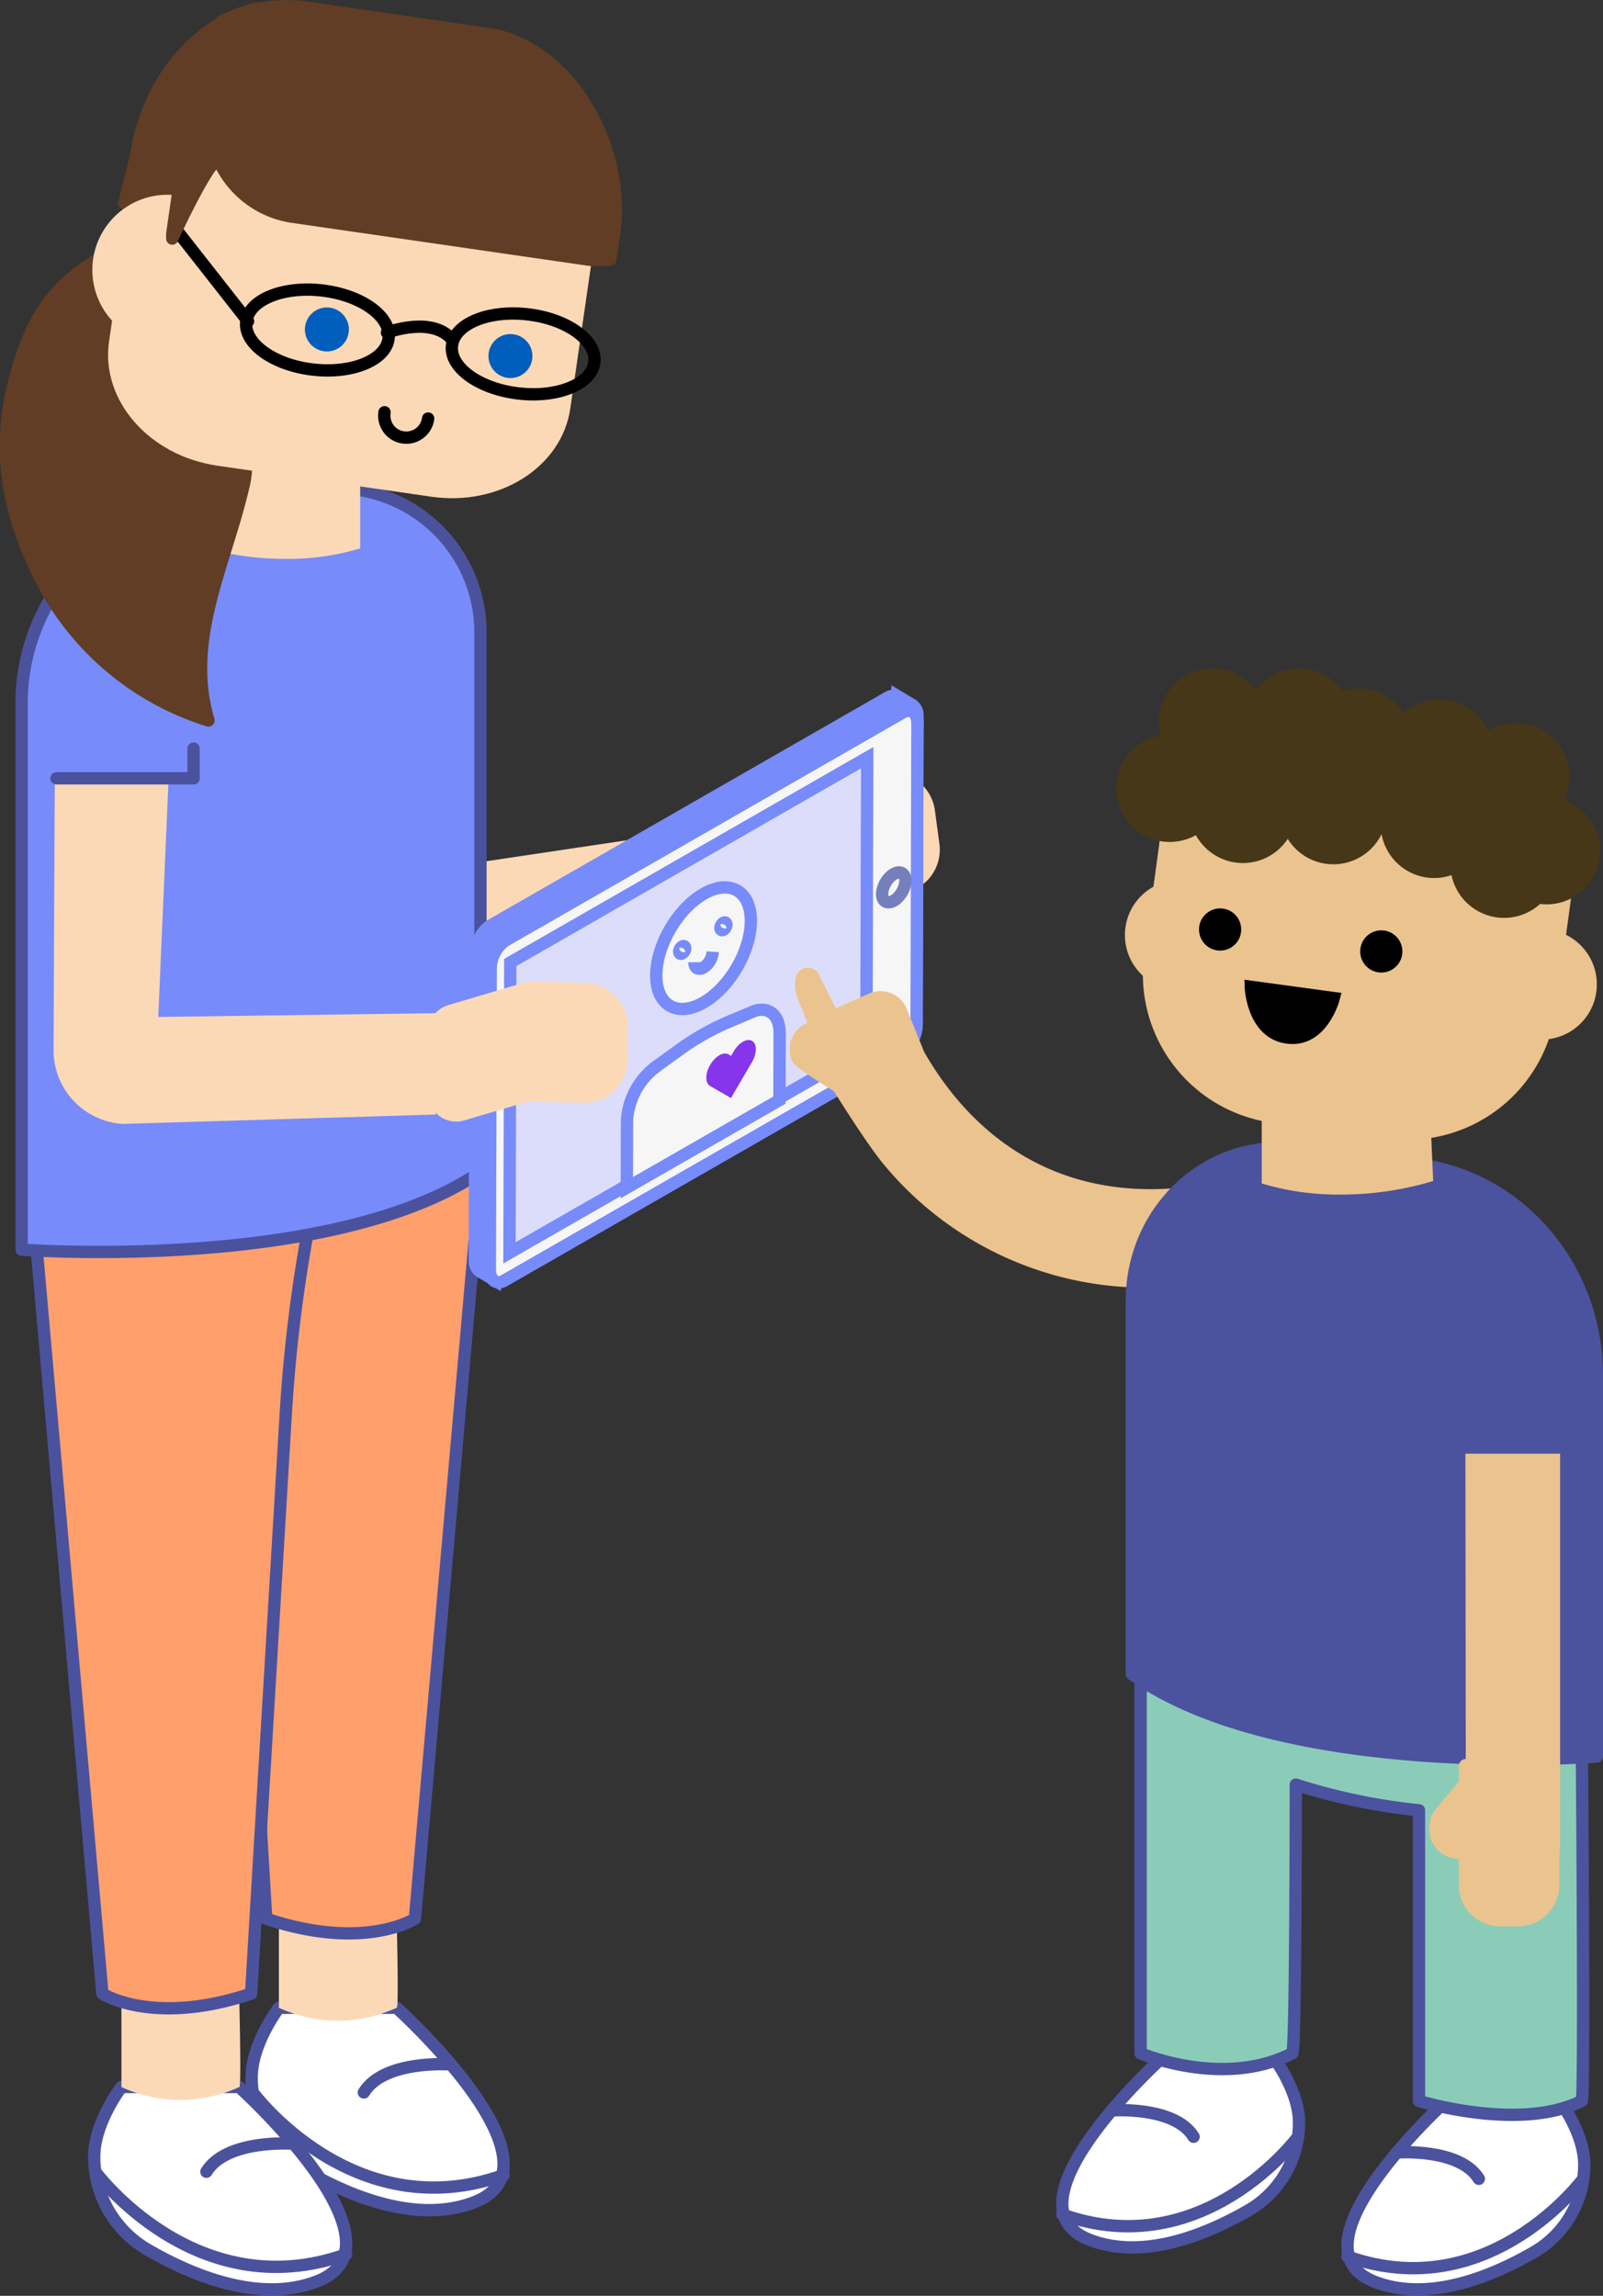
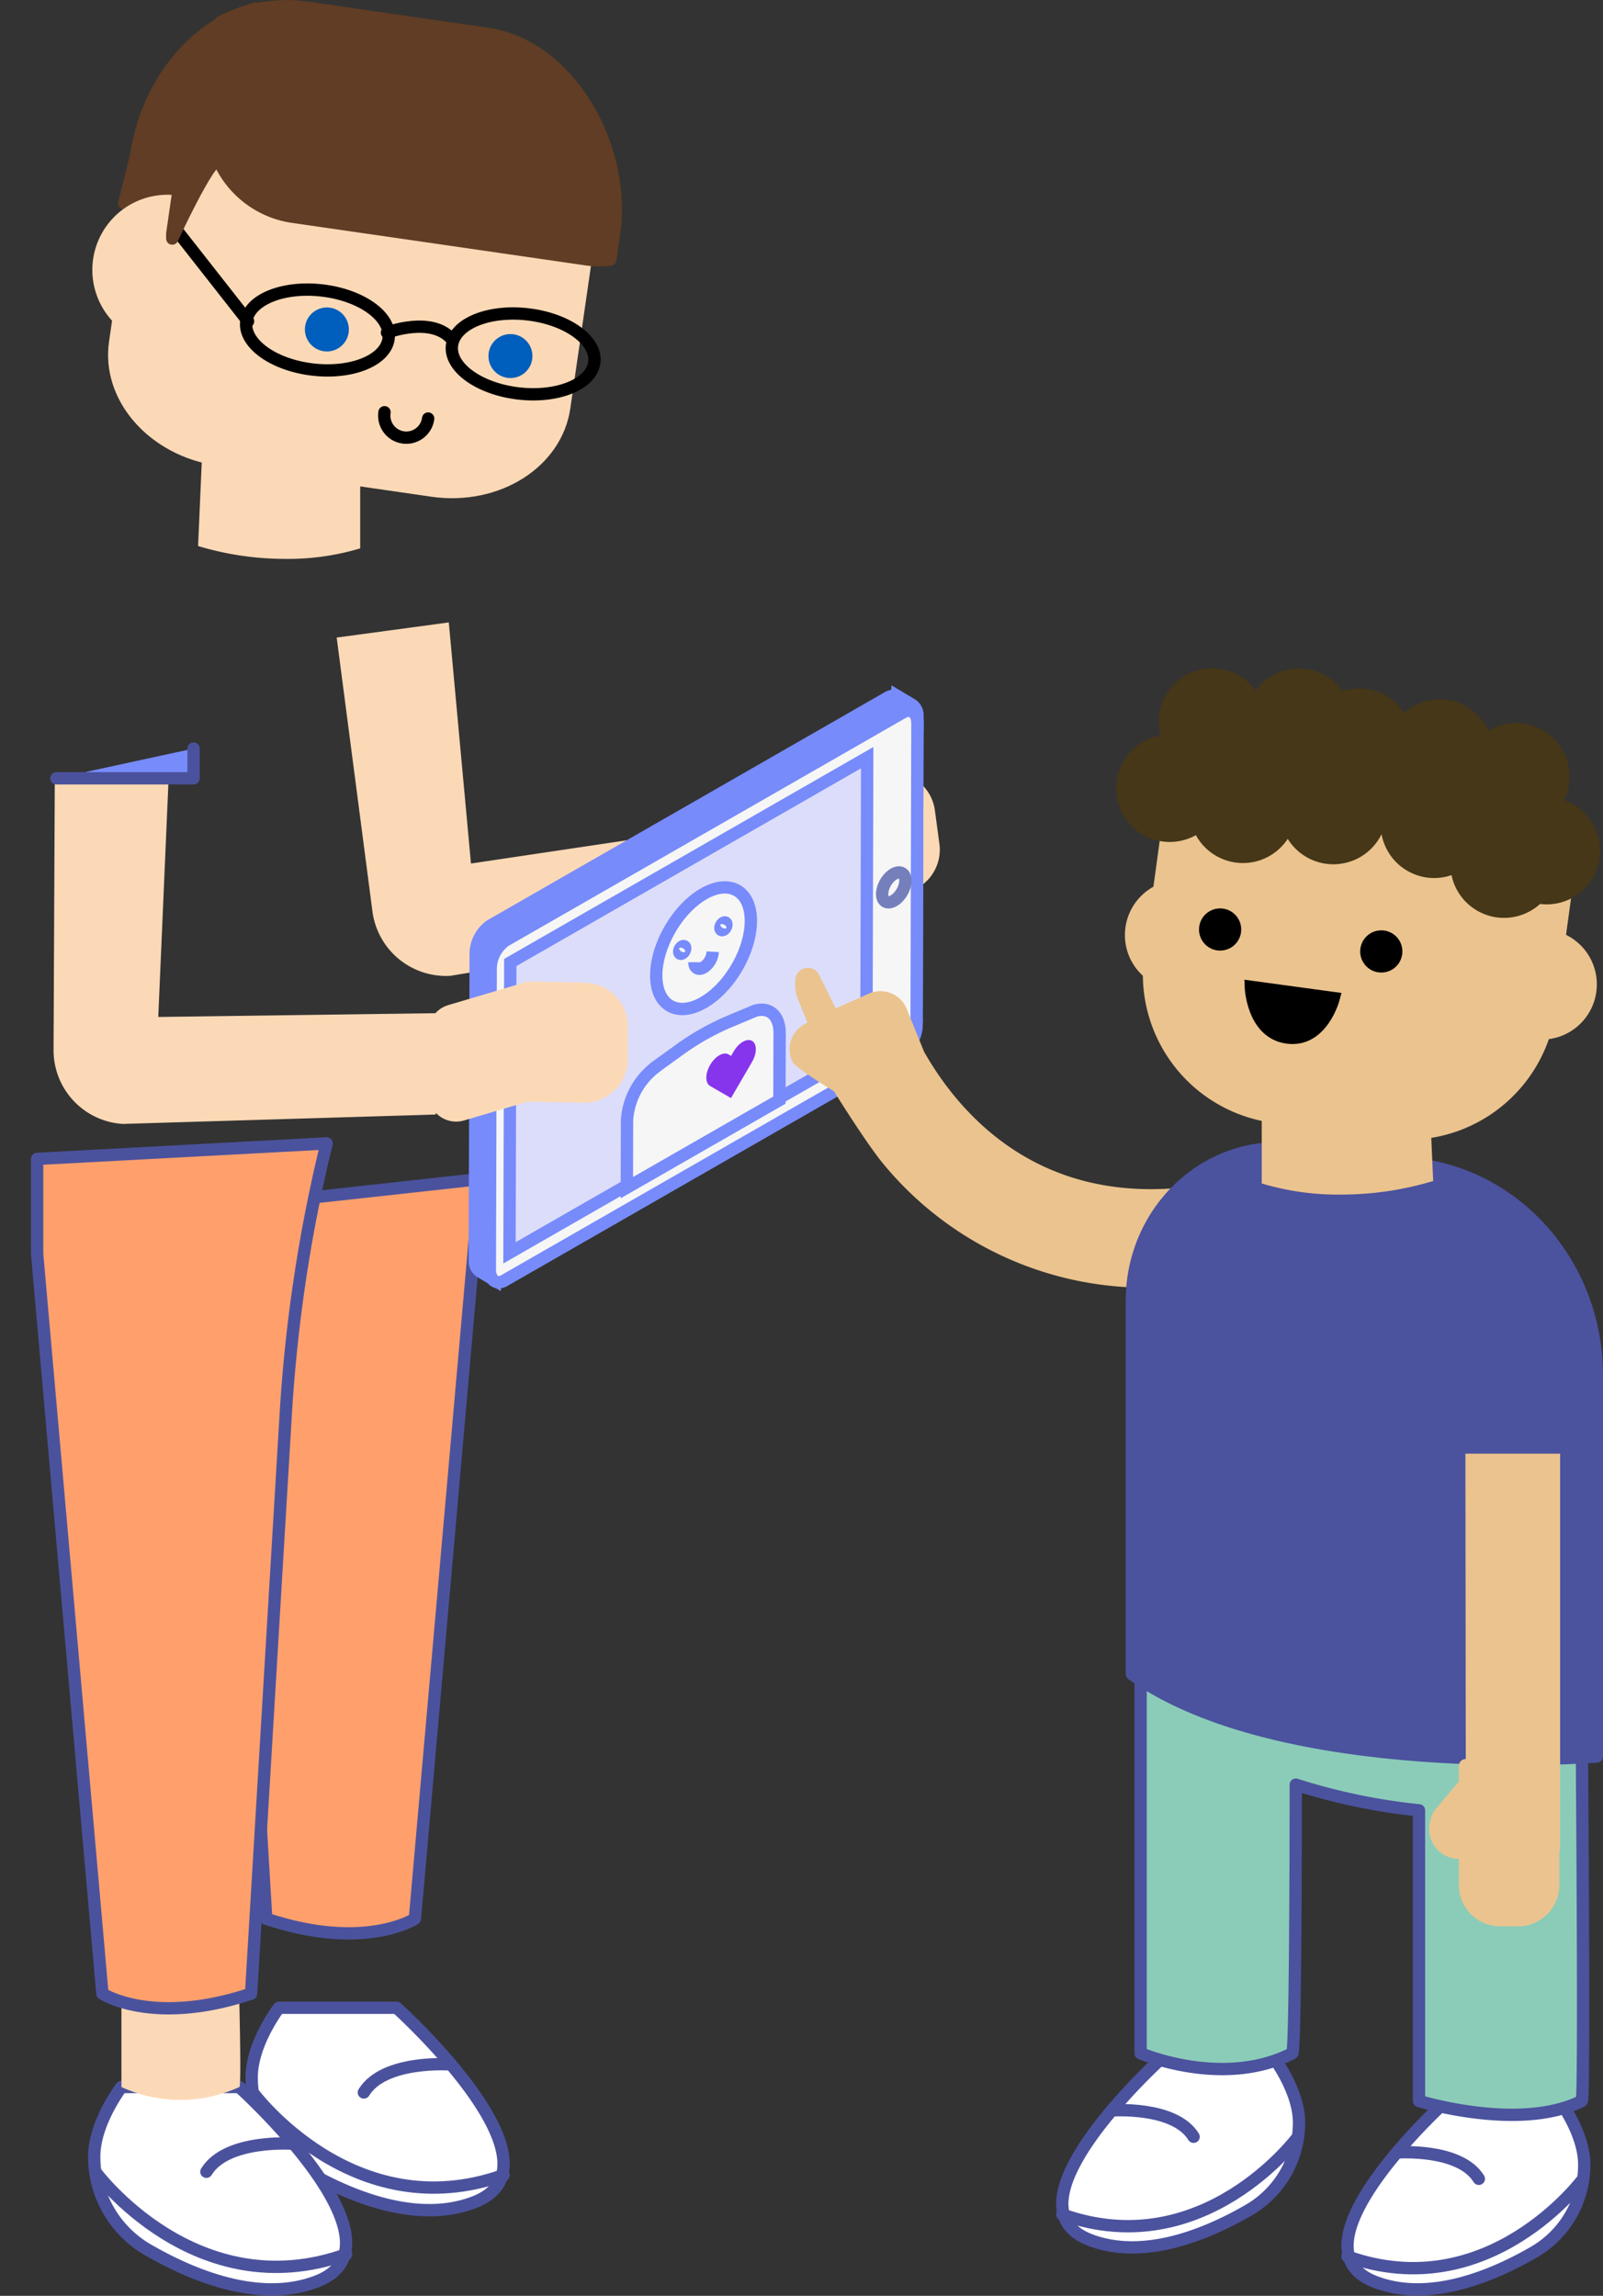
<svg xmlns="http://www.w3.org/2000/svg" width="130.129" height="186.332" viewBox="0 0 130.129 186.332">
  <rect x="0" y="0" width="130.129" height="186.332" fill="#333333" stroke="none" />
  <g id="Group_5357" data-name="Group 5357" transform="translate(0.471 0.504)">
    <g id="Group_2993" data-name="Group 2993" transform="translate(26.861 50.007)">
      <path id="Path_1947" data-name="Path 1947" d="M3885.964,5978.374l-4.494.5-6.118,2.785a2.249,2.249,0,0,0-.939.8l-22.124,3.3-1.8-19.569-9.1,1.229,2.894,22.163a6.025,6.025,0,0,0,6.347,5.289l24.929-4.144-.011-.141a2.226,2.226,0,0,0,2.346.317l4.9-2.229,4.492-.5a3.576,3.576,0,0,0,3.025-4.049l-.356-2.642A3.574,3.574,0,0,0,3885.964,5978.374Z" transform="translate(-3841.389 -5966.185)" fill="#fcd9b6" />
    </g>
    <path id="Path_1948" data-name="Path 1948" d="M3831.264,6167.207s-2.275,2.973-2.207,5.766v.083a8.715,8.715,0,0,0,4.327,7.347c3.692,2.137,9.118,4.358,13.739,2.584,7.868-3.024-6.3-15.779-6.3-15.779Z" transform="translate(-3809.094 -6004.758)" fill="#fff" stroke="#4b529d" stroke-linecap="round" stroke-linejoin="round" stroke-width="1" />
-     <path id="Path_1949" data-name="Path 1949" d="M3833,6154.644v6.924a11.478,11.478,0,0,0,9.563,0c.19.189,0-7.156,0-7.156Z" transform="translate(-3810.833 -5999.12)" fill="#fcd9b6" />
    <path id="Path_1950" data-name="Path 1950" d="M3829.213,6179.495s8.152,11.058,20.36,6.707" transform="translate(-3809.163 -6010.173)" fill="#fff" stroke="#4b529d" stroke-linecap="round" stroke-linejoin="round" stroke-width="1" />
    <path id="Path_1951" data-name="Path 1951" d="M3852.413,6175.413s-5.435-.417-7.08,2.273" transform="translate(-3816.266 -6008.364)" fill="#fff" stroke="#4b529d" stroke-linecap="round" stroke-linejoin="round" stroke-width="1" />
    <path id="Path_1952" data-name="Path 1952" d="M3808.41,6178.707s-2.276,2.974-2.208,5.765v.083a8.712,8.712,0,0,0,4.328,7.348c3.691,2.137,9.118,4.358,13.738,2.583,7.868-3.023-6.3-15.779-6.3-15.779Z" transform="translate(-3799.023 -6009.827)" fill="#fff" stroke="#4b529d" stroke-linecap="round" stroke-linejoin="round" stroke-width="1" />
    <path id="Path_1953" data-name="Path 1953" d="M3810.15,6166.146v6.925a11.48,11.48,0,0,0,9.563,0c.19.189,0-7.157,0-7.157Z" transform="translate(-3800.763 -6004.189)" fill="#fcd9b6" />
    <path id="Path_1954" data-name="Path 1954" d="M3845.8,6046.958l-5.294,60.033s-4.071,2.675-12.07,0l-3.456-57.743Z" transform="translate(-3807.296 -5951.771)" fill="#ffa06c" stroke="#4b529d" stroke-linecap="round" stroke-linejoin="round" stroke-width="1" />
    <path id="Path_1955" data-name="Path 1955" d="M3797.916,6043.045v7.717l5.3,60.031s4.07,2.676,12.068,0l2.814-47.034a123.766,123.766,0,0,1,3.115-21.145l.2-.826Z" transform="translate(-3795.372 -5949.492)" fill="#ffa06c" stroke="#4b529d" stroke-linecap="round" stroke-linejoin="round" stroke-width="1" />
-     <path id="Path_1956" data-name="Path 1956" d="M3819.853,5946.788l-9.783,1.146a16.3,16.3,0,0,0-14.405,16.193v44.388s25.195,1.887,37.247-6.316v-43.792A11.7,11.7,0,0,0,3819.853,5946.788Z" transform="translate(-3794.38 -5907.596)" fill="#778bfb" stroke="#4b529d" stroke-linecap="round" stroke-linejoin="round" stroke-width="1" />
    <path id="Path_1957" data-name="Path 1957" d="M3821.658,5939.4l-.386,8.787a24.421,24.421,0,0,0,6.937,1.043,20.454,20.454,0,0,0,6.222-.851v-6.919Z" transform="translate(-3805.663 -5904.376)" fill="#fcd9b6" />
    <g id="Group_2997" data-name="Group 2997" transform="translate(0 0)">
-       <path id="Path_1958" data-name="Path 1958" d="M3812.713,5931.1c-1.463,6.529-4.871,12.629-2.89,19.251a22.833,22.833,0,0,1-13.544-11.356c-3.3-6.4-3.379-11.53-2.261-16,1.228-4.909,2.985-8.124,7.831-10.627C3805.586,5910.429,3814.153,5924.665,3812.713,5931.1Z" transform="translate(-3793.368 -5892.382)" fill="#603d24" stroke="#603d24" stroke-linecap="round" stroke-linejoin="round" stroke-width="1" />
      <path id="Path_1959" data-name="Path 1959" d="M3839.093,5888.436l-17.353-2.514c-5.547-.8-10.6,2.4-11.294,7.164l-2.156,14.888c-.69,4.761,3.248,9.271,8.8,10.075l17.352,2.515c5.548.8,10.6-2.4,11.293-7.164l2.157-14.889C3848.578,5893.75,3844.64,5889.24,3839.093,5888.436Z" transform="translate(-3799.909 -5880.756)" fill="#fcd9b6" />
      <g id="Group_2995" data-name="Group 2995" transform="translate(13.67 17.933)">
        <g id="Group_2994" data-name="Group 2994" transform="translate(5.477 4.465)">
          <ellipse id="Ellipse_1557" data-name="Ellipse 1557" cx="3.233" cy="5.82" rx="3.233" ry="5.82" transform="matrix(0.115, -0.993, 0.993, 0.115, 0, 6.423)" fill="none" stroke="#000" stroke-linecap="round" stroke-linejoin="round" stroke-width="1" />
          <ellipse id="Ellipse_1558" data-name="Ellipse 1558" cx="3.233" cy="5.82" rx="3.233" ry="5.82" transform="matrix(0.115, -0.993, 0.993, 0.115, 16.7, 8.362)" fill="none" stroke="#000" stroke-linecap="round" stroke-linejoin="round" stroke-width="1" />
          <path id="Path_1960" data-name="Path 1960" d="M3848.687,5923.764s3.715-1.419,5.329.619" transform="translate(-3836.891 -5919.671)" fill="none" stroke="#000" stroke-linecap="round" stroke-linejoin="round" stroke-width="1" />
        </g>
        <line id="Line_206" data-name="Line 206" x1="5.996" y1="7.639" fill="none" stroke="#000" stroke-linecap="round" stroke-linejoin="round" stroke-width="1" />
      </g>
      <path id="Path_1961" data-name="Path 1961" d="M3811.489,5889.17l-.941,3.761.606.088c3.985.578,8.372-3.969,9.061-8.735l1.039-7.164C3816.411,5878.356,3812.375,5883.059,3811.489,5889.17Z" transform="translate(-3800.938 -5876.932)" fill="#603d24" stroke="#603d24" stroke-linecap="round" stroke-linejoin="round" stroke-width="1" />
      <path id="Path_1962" data-name="Path 1962" d="M3817.528,5900.68v4.475s2.8-6.154,3.916-6.712S3817.528,5900.68,3817.528,5900.68Z" transform="translate(-3804.014 -5886.296)" fill="#603d24" stroke="#603d24" stroke-linecap="round" stroke-linejoin="round" stroke-width="1" />
      <path id="Path_1963" data-name="Path 1963" d="M3845.58,5879.024l-14.613-2.119a11.861,11.861,0,0,0-7,1.135l-.744,6.887a7.782,7.782,0,0,0,6.386,8.92l24.031,3.481a7.235,7.235,0,0,0,1.918.015l.308-2.129C3856.873,5888.244,3852.275,5879.994,3845.58,5879.024Z" transform="translate(-3806.485 -5876.783)" fill="#603d24" stroke="#603d24" stroke-linecap="round" stroke-linejoin="round" stroke-width="1" />
      <g id="Group_2996" data-name="Group 2996" transform="translate(24.28 24.45)">
        <ellipse id="Ellipse_1559" data-name="Ellipse 1559" cx="1.785" cy="1.785" rx="1.785" ry="1.785" fill="#005ebc" />
        <ellipse id="Ellipse_1560" data-name="Ellipse 1560" cx="1.785" cy="1.785" rx="1.785" ry="1.785" transform="translate(14.901 2.159)" fill="#005ebc" />
      </g>
      <path id="Path_1964" data-name="Path 1964" d="M3851.859,5936.212a1.789,1.789,0,1,1-3.541-.512" transform="translate(-3817.574 -5902.746)" fill="none" stroke="#000" stroke-linecap="round" stroke-linejoin="round" stroke-width="1" />
      <path id="Path_1965" data-name="Path 1965" d="M3812.373,5904.151a6.1,6.1,0,0,0-1.742,12.027" transform="translate(-3798.909 -5888.839)" fill="#fcd9b6" />
    </g>
    <path id="Path_1967" data-name="Path 1967" d="M3806.358,6191s8.153,11.058,20.361,6.7" transform="translate(-3799.092 -6015.241)" fill="#fff" stroke="#4b529d" stroke-linecap="round" stroke-linejoin="round" stroke-width="1" />
    <path id="Path_1968" data-name="Path 1968" d="M3829.559,6186.914s-5.436-.418-7.081,2.274" transform="translate(-3806.195 -6013.431)" fill="#fff" stroke="#4b529d" stroke-linecap="round" stroke-linejoin="round" stroke-width="1" />
    <g id="Group_3001" data-name="Group 3001" transform="translate(35.545 55.967)">
      <path id="Path_1970" data-name="Path 1970" d="M3856.914,6023.637l2.342-1.965a2.566,2.566,0,0,1,1.649-.6h.15a2.566,2.566,0,0,1,2.565,2.566h-6.706Z" transform="translate(-3856.914 -5996.331)" fill="#fff" stroke="#4b529d" stroke-linecap="round" stroke-linejoin="round" stroke-width="1" />
      <g id="Group_3000" data-name="Group 3000" transform="translate(2.532)">
        <path id="Path_1971" data-name="Path 1971" d="M3894.891,6004.564l-32.265,18.509c-.657.377-1.188-.027-1.186-.905l.068-24.408a2.838,2.838,0,0,1,1.191-2.266l32.266-18.513c.658-.376,1.188.03,1.186.907l-.067,24.406A2.851,2.851,0,0,1,3894.891,6004.564Z" transform="translate(-3861.441 -5976.841)" fill="#778bfb" stroke="#778bfb" stroke-miterlimit="10" stroke-width="1" />
        <path id="Path_1972" data-name="Path 1972" d="M3861.442,6055.68v.946a1,1,0,0,0,.453.838l1.2.717.2-4.462Z" transform="translate(-3861.442 -6010.717)" fill="#778bfb" stroke="#778bfb" stroke-miterlimit="10" stroke-width="1" />
        <path id="Path_1973" data-name="Path 1973" d="M3924.217,5979.352v-.947a1.006,1.006,0,0,0-.453-.837l-1.2-.716-.2,4.461Z" transform="translate(-3888.284 -5976.846)" fill="#778bfb" stroke="#778bfb" stroke-miterlimit="10" stroke-width="1" />
        <path id="Path_1974" data-name="Path 1974" d="M3897.068,6006.738l-32.266,18.511c-.657.379-1.187-.029-1.186-.905l.068-24.406a2.849,2.849,0,0,1,1.191-2.27l32.267-18.512c.656-.377,1.188.029,1.185.909l-.067,24.406A2.847,2.847,0,0,1,3897.068,6006.738Z" transform="translate(-3862.399 -5977.799)" fill="none" stroke="#778bfb" stroke-miterlimit="10" stroke-width="1" />
        <path id="Path_1975" data-name="Path 1975" d="M3897.068,6006.738l-32.266,18.511c-.657.379-1.187-.029-1.186-.905l.068-24.406a2.849,2.849,0,0,1,1.191-2.27l32.267-18.512c.656-.377,1.188.029,1.185.909l-.067,24.406A2.847,2.847,0,0,1,3897.068,6006.738Z" transform="translate(-3862.399 -5977.799)" fill="#f6f6f6" stroke="#778bfb" stroke-miterlimit="10" stroke-width="1" />
        <path id="Path_1976" data-name="Path 1976" d="M3895.442,6009.383l-28.974,16.623.064-23.564,28.974-16.623Z" transform="translate(-3863.656 -5980.797)" fill="#dcddfa" stroke="#778bfb" stroke-miterlimit="10" stroke-width="1" />
        <ellipse id="Ellipse_1561" data-name="Ellipse 1561" cx="1.332" cy="0.769" rx="1.332" ry="0.769" transform="translate(32.67 16.311) rotate(-59.689)" fill="none" stroke="#757fbb" stroke-miterlimit="10" stroke-width="1" />
        <g id="Group_2999" data-name="Group 2999" transform="translate(12.328 14.234)">
          <g id="Group_2998" data-name="Group 2998" transform="translate(0 0)">
            <ellipse id="Ellipse_1562" data-name="Ellipse 1562" cx="5.415" cy="3.126" rx="5.415" ry="3.126" transform="translate(0.806 9.349) rotate(-59.689)" fill="#f6f6f6" stroke="#778bfb" stroke-miterlimit="10" stroke-width="1" />
            <path id="Path_1977" data-name="Path 1977" d="M3893.909,6022.476v0l-2.16.907a20.742,20.742,0,0,0-4.1,2.342l-1.788,1.29,0,.01a5.861,5.861,0,0,0-2.356,4.353l-.015,5.46,12.387-7.106.015-5.46C3895.886,6022.854,3895.047,6022.155,3893.909,6022.476Z" transform="translate(-3883.48 -6011.151)" fill="#f6f6f6" stroke="#778bfb" stroke-miterlimit="10" stroke-width="1" />
            <path id="Path_1978" data-name="Path 1978" d="M3897.954,6011.305" transform="translate(-3889.858 -6006.261)" fill="#f6f6f6" stroke="#778bfb" stroke-miterlimit="10" stroke-width="1" />
            <path id="Path_1979" data-name="Path 1979" d="M3894.786,6013.977a1.639,1.639,0,0,1-.747,1.281c-.41.235-.742.043-.741-.428" transform="translate(-3887.806 -6007.439)" fill="#f6f6f6" stroke="#778bfb" stroke-miterlimit="10" stroke-width="1" />
            <ellipse id="Ellipse_1563" data-name="Ellipse 1563" cx="0.349" cy="0.202" rx="0.349" ry="0.202" transform="translate(4.155 6.593) rotate(-59.689)" fill="#f6f6f6" stroke="#778bfb" stroke-miterlimit="10" stroke-width="1" />
            <ellipse id="Ellipse_1564" data-name="Ellipse 1564" cx="0.349" cy="0.202" rx="0.349" ry="0.202" transform="translate(7.5 4.673) rotate(-59.689)" fill="#f6f6f6" stroke="#778bfb" stroke-miterlimit="10" stroke-width="1" />
          </g>
          <path id="Path_1980" data-name="Path 1980" d="M3898.746,6026.856c-.411-.237-1.078.145-1.491.854l-.211.363-.211-.121c-.41-.236-1.077.146-1.49.855s-.415,1.478,0,1.713l1.688.975.007-.012.007,0,1.7-2.918C3899.154,6027.859,3899.157,6027.093,3898.746,6026.856Z" transform="translate(-3888.571 -6013.083)" fill="#8735ed" />
        </g>
      </g>
    </g>
    <g id="Group_3002" data-name="Group 3002" transform="translate(3.883 62.665)">
      <path id="Path_1981" data-name="Path 1981" d="M3843.364,6005.407l-4.545-.1-6.474,1.915a2.271,2.271,0,0,0-1.042.658l-22.5.305.841-19.365h-9.24l-.1,22.046a5.991,5.991,0,0,0,5.615,6l25.407-.763.009-.14a2.265,2.265,0,0,0,2.3.619l5.181-1.531,4.545.1a3.559,3.559,0,0,0,3.56-3.559v-2.628A3.559,3.559,0,0,0,3843.364,6005.407Z" transform="translate(-3800.31 -5988.816)" fill="#fcd9b6" />
    </g>
    <path id="Path_1969" data-name="Path 1969" d="M3806.246,5986.914h11.13V5984.5" transform="translate(-3802.134 -5924.25)" fill="#778bfb" stroke="#4b529d" stroke-linecap="round" stroke-linejoin="round" stroke-width="1" />
    <g id="Component_21_2" data-name="Component 21 – 2" transform="translate(63.619 53.734)">
      <g id="Group_150" data-name="Group 150" transform="translate(45.295 116.134)">
        <path id="Path_203" data-name="Path 203" d="M208.177,448.17s2.142,2.793,2.077,5.42v.077a8.193,8.193,0,0,1-4.065,6.906c-3.468,2.006-8.568,4.095-12.912,2.426-7.4-2.84,5.917-14.829,5.917-14.829Z" transform="translate(-191.034 -448.17)" fill="#fff" stroke="#4b529e" stroke-linecap="round" stroke-linejoin="round" stroke-miterlimit="10" stroke-width="1" />
        <path id="Path_204" data-name="Path 204" d="M210.167,459.09s-7.663,10.391-19.137,6.3" transform="translate(-191.03 -452.628)" fill="#fff" stroke="#4b529e" stroke-linecap="round" stroke-linejoin="round" stroke-miterlimit="10" stroke-width="1" />
        <path id="Path_205" data-name="Path 205" d="M197.8,455.465s5.107-.391,6.657,2.136" transform="translate(-193.794 -451.139)" fill="#fff" stroke="#4b529e" stroke-linecap="round" stroke-linejoin="round" stroke-miterlimit="10" stroke-width="1" />
      </g>
      <g id="Group_151" data-name="Group 151" transform="translate(22.141 112.726)">
        <path id="Path_206" data-name="Path 206" d="M169.047,442.41s2.142,2.793,2.077,5.42v.077a8.193,8.193,0,0,1-4.065,6.906c-3.468,2.006-8.568,4.095-12.912,2.426-7.4-2.84,5.917-14.829,5.917-14.829Z" transform="translate(-151.904 -442.41)" fill="#fff" stroke="#4b529e" stroke-linecap="round" stroke-linejoin="round" stroke-miterlimit="10" stroke-width="1" />
        <path id="Path_207" data-name="Path 207" d="M171.037,453.33s-7.663,10.391-19.137,6.3" transform="translate(-151.9 -446.868)" fill="#fff" stroke="#4b529e" stroke-linecap="round" stroke-linejoin="round" stroke-miterlimit="10" stroke-width="1" />
        <path id="Path_208" data-name="Path 208" d="M158.67,449.7s5.107-.391,6.657,2.136" transform="translate(-154.664 -445.379)" fill="#fff" stroke="#4b529e" stroke-linecap="round" stroke-linejoin="round" stroke-miterlimit="10" stroke-width="1" />
      </g>
      <path id="Path_209" data-name="Path 209" d="M162.65,388.15v31.788s6.693,2.882,12.314,0c.284-.124.284-21.8.284-21.8a49.141,49.141,0,0,0,10,2.083v23.587s8.166,2.533,13.214,0c.249,0,0-29.824,0-29.824S179.106,395.381,162.65,388.15Z" transform="translate(-134.148 -307.532)" fill="#8bccb8" stroke="#4b529e" stroke-linecap="round" stroke-linejoin="round" stroke-miterlimit="10" stroke-width="1" />
      <path id="Path_242" data-name="Path 242" d="M150.312,314.5a4,4,0,0,0-4.32-3.639c-11.663,1-17.782-6.136-20.581-11.054L124,296.325a2.3,2.3,0,0,0-3.065-1.243l-2.7,1.2-1.349-2.728a1.013,1.013,0,0,0-1.911.3,3.216,3.216,0,0,0,.2,1.7l.769,1.9a2.324,2.324,0,0,0-1.284,3.024l.053.124c.183.45,2.811,2.059,3.391,2.414.107.2,2.758,4.426,4.036,5.935a27.6,27.6,0,0,0,21.628,9.995c.941,0,1.911-.041,2.917-.124A4,4,0,0,0,150.312,314.5Z" transform="translate(-114.484 -268.68)" fill="#ebc38e" />
      <path id="Path_243" data-name="Path 243" d="M174.687,317.831l9.912,1.213c8.326,1.018,14.6,8.379,14.6,17.131v30.936s-25.534,1.994-37.747-6.687V330.116C161.456,322.719,167.64,316.973,174.687,317.831Z" transform="translate(-133.658 -278.789)" fill="#4b529e" stroke="#4b529e" stroke-linecap="round" stroke-linejoin="round" stroke-miterlimit="10" stroke-width="1" />
      <path id="Path_244" data-name="Path 244" d="M192.779,306.52l.408,9.3a25.872,25.872,0,0,1-7.338,1.1,21.618,21.618,0,0,1-6.58-.9V308.7Z" transform="translate(-140.934 -274.206)" fill="#ebc38e" />
      <g id="Group_160" data-name="Group 160" transform="translate(26.52)">
        <circle id="Ellipse_469" data-name="Ellipse 469" cx="4.479" cy="4.479" r="4.479" transform="translate(0.709 17.171)" fill="#ebc38e" />
        <path id="Path_245" data-name="Path 245" d="M187.351,258.985l-9.32-1.272a12.157,12.157,0,0,0-13.687,10.4l-1.272,9.32a12.157,12.157,0,0,0,10.4,13.687l9.32,1.272a12.157,12.157,0,0,0,13.687-10.4l1.272-9.32A12.153,12.153,0,0,0,187.351,258.985Z" transform="translate(-160.795 -254.234)" fill="#ebc38e" />
        <path id="Path_246" data-name="Path 246" d="M198.551,267.314a4.365,4.365,0,0,0-2.882-4.7,4.447,4.447,0,0,0,.4-1.32,4.353,4.353,0,0,0-6.551-4.326,4.348,4.348,0,0,0-6.846-1.426,4.332,4.332,0,0,0-3.071-1.959,4.438,4.438,0,0,0-1.923.172,4.35,4.35,0,0,0-7.054-.047,4.354,4.354,0,0,0-7.835,1.976,4.425,4.425,0,0,0,.1,1.681,4.354,4.354,0,1,0,2.882,8.089,4.352,4.352,0,0,0,7.456.3,4.354,4.354,0,0,0,7.616-.379,4.35,4.35,0,0,0,3.692,3.521,4.306,4.306,0,0,0,1.988-.2,4.355,4.355,0,0,0,7.19,2.343A4.342,4.342,0,0,0,198.551,267.314Z" transform="translate(-159.301 -251.911)" fill="#453717" />
        <circle id="Ellipse_470" data-name="Ellipse 470" cx="1.213" cy="1.213" r="1.213" transform="translate(7.224 19.988)" stroke="#000" stroke-miterlimit="10" stroke-width="1" />
        <circle id="Ellipse_471" data-name="Ellipse 471" cx="1.213" cy="1.213" r="1.213" transform="translate(20.308 21.769)" stroke="#000" stroke-miterlimit="10" stroke-width="1" />
        <path id="Path_247" data-name="Path 247" d="M177.77,295.6l6.734.917s-.929,3.586-3.769,3.2S177.77,295.6,177.77,295.6Z" transform="translate(-166.841 -269.748)" stroke="#000" stroke-width="1" />
        <path id="Path_248" data-name="Path 248" d="M217.853,287.76a4.482,4.482,0,0,1-1.213,8.882" transform="translate(-182.71 -266.547)" fill="#ebc38e" />
      </g>
      <path id="Path_249" data-name="Path 249" d="M205.54,340.54v11.3H215.1" transform="translate(-151.658 -288.095)" fill="#4b529e" stroke="#4b529e" stroke-linecap="round" stroke-linejoin="round" stroke-miterlimit="10" stroke-width="1" />
      <path id="Path_250" data-name="Path 250" d="M212.88,359.63h-7.7l.03,24.782h0a.562.562,0,0,0-.562.562v1.255l-1.84,2.2a2.418,2.418,0,0,0-.562,1.544v.142a2.4,2.4,0,0,0,2.4,2.4v2.119A3.359,3.359,0,0,0,208,397.993h1.444a3.359,3.359,0,0,0,3.361-3.361v-2.852h.065V359.63Z" transform="translate(-150.311 -295.888)" fill="#ebc38e" />
    </g>
  </g>
</svg>